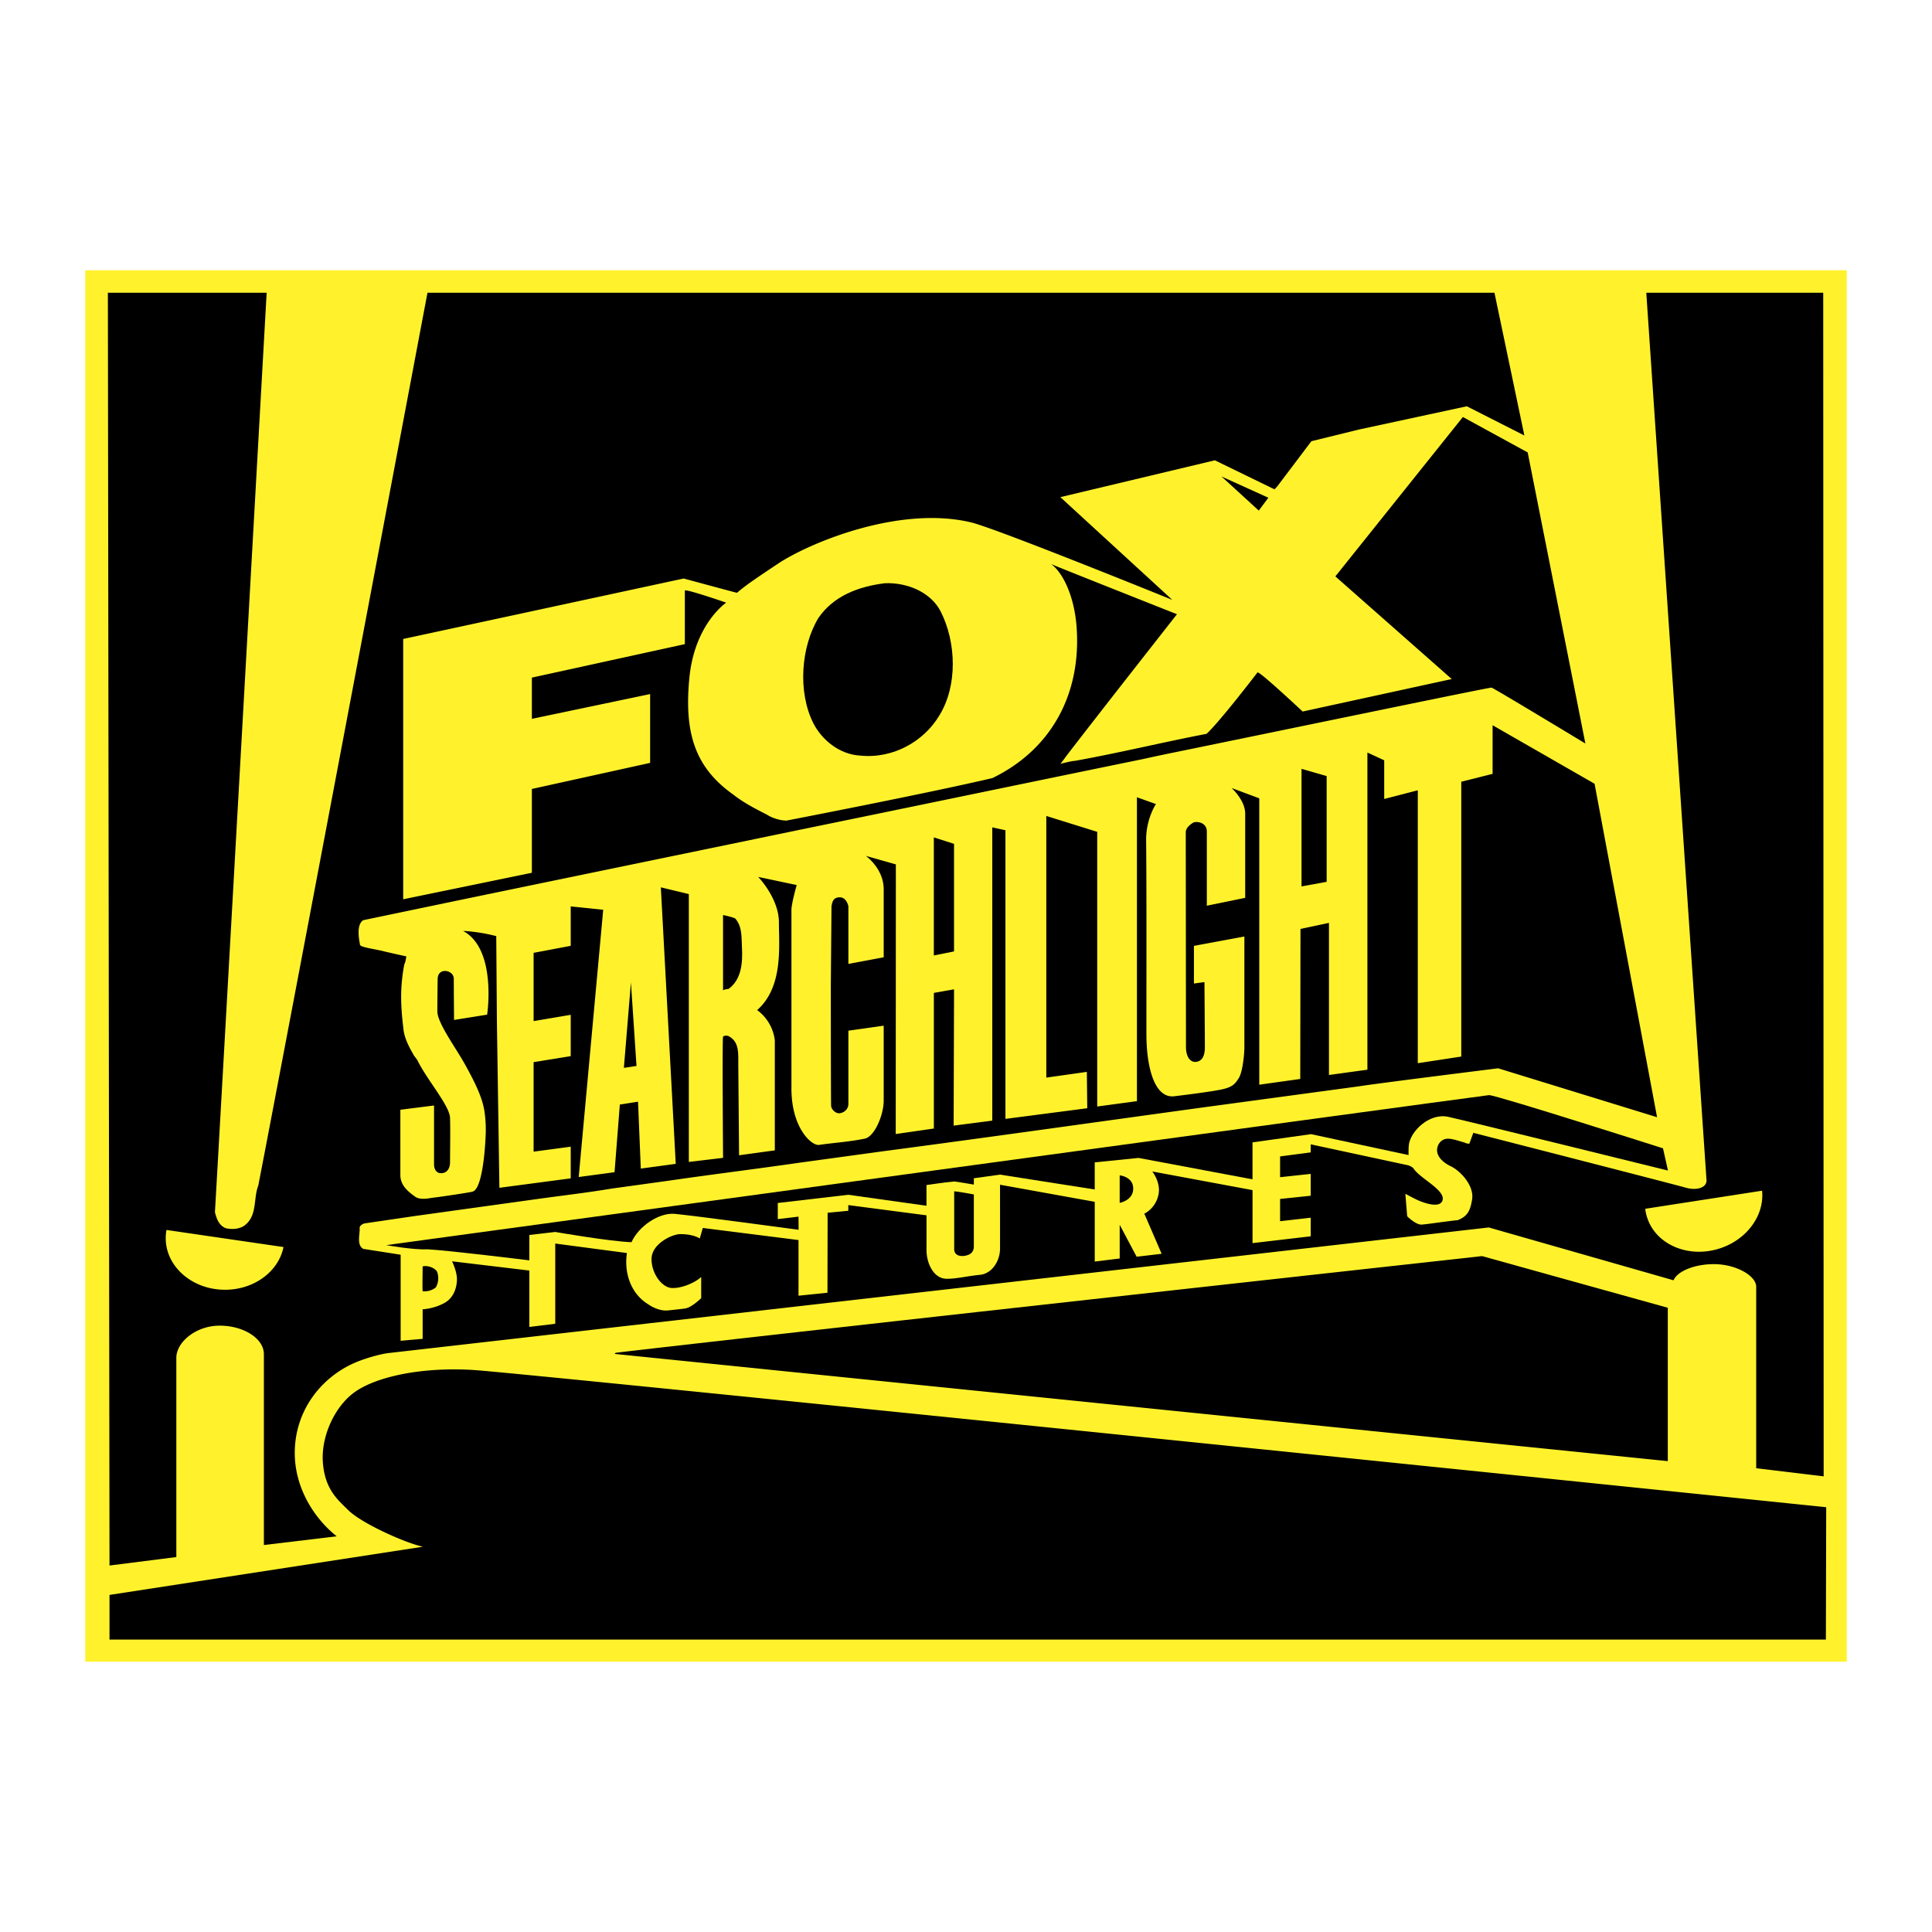
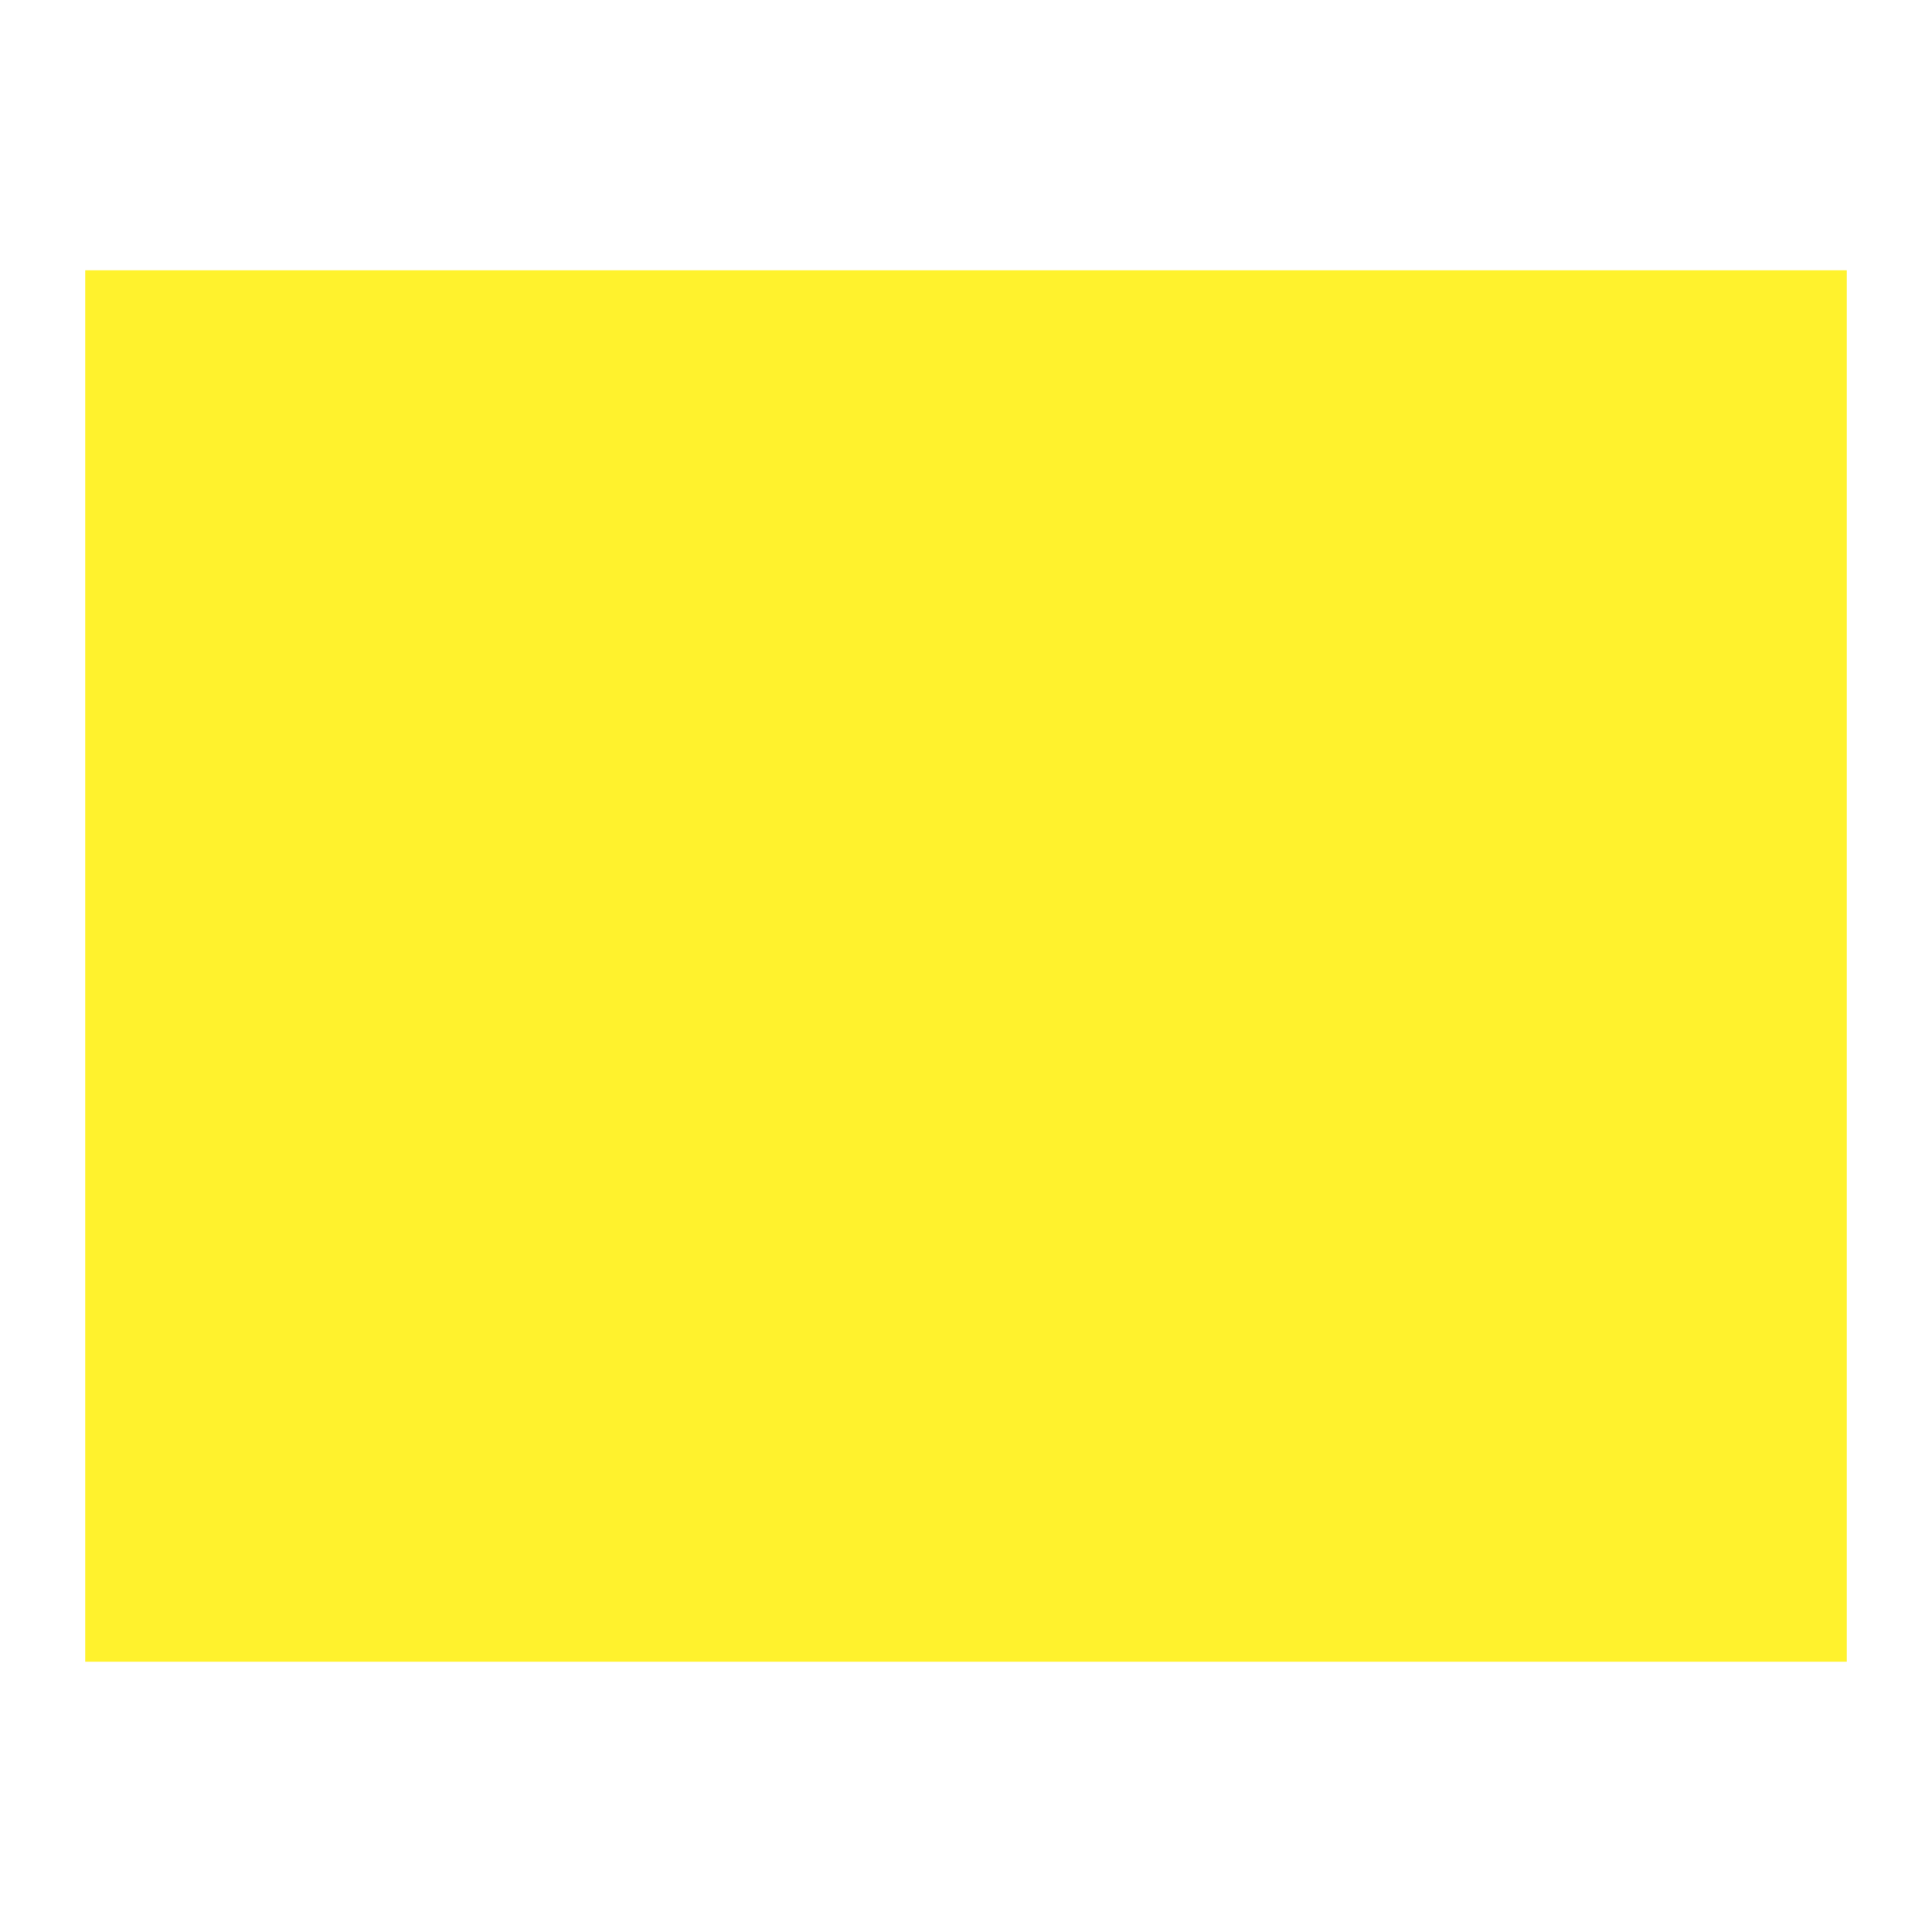
<svg xmlns="http://www.w3.org/2000/svg" width="2500" height="2500" viewBox="0 0 192.756 192.756">
  <g fill-rule="evenodd" clip-rule="evenodd">
-     <path fill="#fff" d="M0 0h192.756v192.756H0V0z" />
    <path fill="#fff22d" d="M184.252 26.965v138.826H8.504V26.965h175.748z" />
-     <path d="M126.545 49.659l-.957 1.282-3.719-3.402 4.676 2.12zM93.859 61.019c1.56 3.087 1.693 7.427-.155 10.387-1.522 2.532-4.554 4.32-7.893 3.979-2.076-.118-3.833-1.582-4.673-3.248-1.561-3.12-1.228-7.594.517-10.487 1.507-2.188 3.973-3.137 6.651-3.464 2.283-.08 4.59.939 5.553 2.833zM132.361 77.431V87.98l-2.507.457V76.708l2.507.723zM95.184 84.191v10.732l-2.015.404v-11.78l2.015.644zM73.367 91.646c.697.848.6 1.782.659 2.879.079 1.49-.03 3.21-1.355 4.152-.173-.031-.533.117-.533.117v-7.503c-.001.001.951.193 1.229.355zM63.505 106.352l-1.26.187.703-8.523.557 8.336zM165.918 114.57l.496 2.217s-20.039-4.951-21.926-5.361c-1.889-.41-3.764 1.445-3.928 2.799-.045.375-.027 1.016-.027 1.016l-9.73-2.086-5.84.82v3.688l-11.369-2.137-4.373.443v2.705l-9.451-1.482-2.609.363v.635s-1.051-.193-1.959-.314c-.908.08-2.767.357-2.767.357v2.066l-7.802-1.096-7.033.82v1.607l2.066-.246.011 1.311s-10.87-1.467-12.388-1.59-3.537 1.184-4.287 2.828c-2.145-.07-7.606-1.02-7.606-1.02l-2.584.301v2.533s-8.238-1.016-10.158-1.102c-1.417.072-4.119-.418-4.119-.418s106.095-14.469 110.034-14.967c.933.062 17.349 5.31 17.349 5.31z" />
-     <path d="M113.061 118.584c0 1.191-1.35 1.426-1.35 1.426v-2.746s1.35.131 1.35 1.32zM97.16 119.172v5.186c0 .739-.607.906-1.018.947s-.942-.076-.942-.691v-5.758c.658.062 1.96.316 1.96.316zM43.605 126.869a1.876 1.876 0 0 1-.11 1.557c-.292.281-.862.463-1.33.4-.034-.754.004-1.725 0-2.475.431-.132 1.195.11 1.44.518zM182.201 150.375l-.031 13.205H10.926v-4.455l31.27-4.809c-1.649-.334-6.121-2.309-7.478-3.674-.952-.957-2.267-1.965-2.498-4.641-.231-2.676 1.173-5.594 3.016-6.998 2.144-1.635 6.782-2.645 12.033-2.316s134.932 13.688 134.932 13.688zM166.396 130.475v15.303L61.312 135.082l.121-.115c11.507-1.379 86.431-9.646 86.431-9.646l18.532 5.154z" />
-     <path d="M33.593 153.277c-2.253-1.789-4.184-4.826-4.184-8.311 0-4.254 2.663-7.588 6.059-9.031.836-.355 2.143-.766 3.209-.93l109.861-12.541 18.432 5.271c.377-.896 2.068-1.611 4.02-1.611 2.229 0 4.227 1.168 4.227 2.256v18.104l6.73.811-.043-118.089h-17.653l6.008 88.542c.033.74-.971 1.086-2.166.721-.824-.25-21.098-5.447-21.098-5.447l-.398 1.084s-.312.002-.416-.096c-.779-.207-1.559-.541-2.092-.336s-.754.766-.705 1.205c.041.369.332.984 1.357 1.477s2.34 1.973 2.135 3.287c-.205 1.312-.559 1.723-1.422 2.088-1.209.123-3.035.408-3.611.447-.574.041-1.447-.826-1.447-.826l-.184-2.248s1.016.553 1.426.717 1.959.754 2.266-.014c.41-1.025-2.195-2.209-2.852-3.193-.164-.246-.58-.357-.58-.357l-9.703-2.088v.805l-3.055.402v2.072l3.055-.328v2.178l-3.055.322v2.219l3.055-.348v1.854l-5.805.682v-5.291l-10-1.859s.855 1.078.625 2.271c-.273 1.424-1.42 1.938-1.42 1.938l1.729 4.004-2.496.293-1.689-3.186v3.361l-2.49.309v-5.963l-9.451-1.705s.006 5.896 0 6.43c-.014 1.107-.74 2.438-2.012 2.561-1.272.123-2.347.406-3.334.393-1.272-.02-1.996-1.537-1.99-2.893.007-1.6 0-3.438 0-3.438l-7.802-1.02v.568l-2.062.197-.016 7.98-2.889.295v-5.553l-9.549-1.205-.304 1.051s-.585-.436-1.939-.436c-.862 0-2.872.998-2.872 2.475 0 1.479 1.044 2.859 2.029 2.9.985.041 2.311-.525 2.926-1.1l-.001 2.113s-.964.941-1.58 1.023c.026.016-1.696.199-1.737.199-.779.082-1.576-.332-1.935-.592-1.771-1.055-2.455-3.148-2.157-5.133l-7.151-.947v8.004l-2.584.318v-5.627l-7.71-.922s.485.996.485 1.777c0 .779-.282 1.857-1.267 2.391-1.081.586-2.154.617-2.154.617v2.951l-2.194.193v-8.586l-3.733-.584c-.695-.422-.304-1.455-.36-2.143.05-.197.292-.346.481-.396l4.992-.734 12.836-1.781c2.263-.309 4.613-.586 6.824-.959 1.883-.258 3.835-.531 5.684-.787 4.354-.633 8.725-1.168 13.096-1.801l8.258-1.131c10.782-1.424 21.526-2.947 32.272-4.422l15.205-2.057c2.055-.324 13.941-1.805 13.941-1.805l15.857 4.881-6.236-33.271-10.174-5.838v4.851l-3.125.788v27.418l-4.338.662V78.847l-3.35.867v-3.858l-1.676-.776v31.644l-3.836.527V92.076l-2.842.605-.023 14.967-4.088.572V79.65l-2.764-1.032s1.359 1.212 1.359 2.564v8.396l-3.828.785v-7.404c0-.901-.967-1.043-1.346-.894-.363.232-.689.496-.756.906 0 0 .021 20.461.021 21.486s.469 1.598 1.084 1.475.803-.725.803-1.463-.043-6.486-.043-6.486l-1.049.145v-3.759l5.033-.932v11.04c0 .738-.18 2.492-.562 3.094s-.662.902-1.701 1.121-3.215.498-4.73.682c-1.916.232-2.777-2.732-2.781-6.199-.004-5.719.027-13.659-.029-19.491.031-2.064.98-3.463.98-3.463l-1.896-.677v30.318l-3.963.535V82.992l-5.08-1.584v26.105l4.045-.572.041 3.627-8.164 1.064V82.834L99 82.546V111.806l-3.855.498.041-13.598-2.015.355v13.533l-3.803.549.012-26.903-2.997-.85s1.78 1.252 1.783 3.331v6.788l-3.523.662v-5.756s-.169-.89-.86-.89c-.692 0-.74.506-.824.867l-.068 7.896s.002 11.701.031 12.057c.029.355.482.801.902.717.518-.102.827-.49.819-.939v-7.291l3.523-.5v7.463c0 1.477-.93 3.637-1.904 3.809-1.537.32-3.011.4-4.549.623-.717.105-2.702-1.627-2.751-5.494v-9.65-8.305c0-.628.524-2.477.524-2.477l-3.844-.812s2.071 2.121 2.071 4.542.441 6.436-2.171 8.746a4.385 4.385 0 0 1 1.762 3.02v10.975l-3.567.49-.078-9.002c-.008-1.131.123-2.311-.954-2.877-.216-.098-.47-.061-.564.043-.094.104 0 12.092 0 12.092l-3.416.41V89.202l-2.794-.672 1.488 27.587-3.487.473-.276-6.674-1.816.287-.527 6.748-3.575.48 2.444-26.666-3.241-.333v3.933l-3.703.7v6.81l3.703-.627v4.123l-3.703.6v8.93l3.703-.496v3.16l-7.116.941-.249-16.559-.065-8.551a17.243 17.243 0 0 0-3.316-.521c3.405 1.808 2.408 8.357 2.408 8.357l-3.303.528s-.026-3.461-.026-4.117c0-.873-1.605-1.192-1.609.049 0 0-.03 2.062-.03 3.211s1.819 3.613 2.697 5.186c1.054 1.889 1.802 3.422 2.005 4.807.131.889.139 1.633.124 2.166-.039 1.367-.319 5.621-1.331 5.828-.007.043-2.821.473-4.082.627-.57.102-1.313.188-1.731-.203-.765-.535-1.374-1.168-1.374-2.072v-6.521l3.361-.426v5.857c0 .436.162.758.492.871.381.096 1.105-.031 1.105-1.098s.04-3.207-.001-4.398c-.041-1.189-2.204-3.688-3.185-5.6-.106-.277-.401-.537-.507-.783-.495-.859-.894-1.682-.969-2.582-.269-2.238-.338-4.061.096-6.34.137-.248.202-.804.202-.804s-1.472-.319-2.199-.495c-.814-.224-2.397-.4-2.426-.673-.028-.273-.445-1.947.329-2.443 3.229-.675 6.476-1.35 9.705-2.024 11.241-2.329 22.483-4.641 33.725-6.97 11.518-2.363 22.88-4.725 34.399-7.088 1.053-.236 2.105-.455 3.176-.675 10.24-2.093 31.271-6.46 31.561-6.447.156.007 9.365 5.578 9.365 5.578-1.094-5.546-5.756-29.042-5.756-29.042l-6.465-3.534-12.723 15.902 11.611 10.241-14.875 3.242s-4.352-4.083-4.506-3.901c0 0-3.736 4.888-5.078 6.125-4.402.845-8.719 1.904-13.158 2.701-.311.001-1.42.293-1.42.293s.484-.631.57-.763c3.17-4.131 11.053-14.163 11.053-14.163s-12.623-4.998-12.566-5.012c1.207.861 2.33 3.263 2.551 6.275.492 6.728-2.553 12.247-8.396 15.083-6.335 1.497-20.545 4.242-20.545 4.242s-.982.022-1.99-.611c-1.145-.583-2.308-1.182-3.316-1.979-3.815-2.7-4.922-6.135-4.385-11.654.526-5.393 3.675-7.5 3.675-7.5s-3.938-1.361-4.127-1.212v5.351l-15.263 3.341v4.113l11.799-2.472v6.866l-11.799 2.601v8.363l-12.837 2.644V63.75l27.985-6.032s5.263 1.426 5.318 1.426c.821-.711 1.757-1.349 4.096-2.908 2.984-1.99 11.979-5.836 19.23-4.125 2.522.595 20.106 7.738 20.106 7.738L105.791 49.6l15.416-3.675 5.947 2.895.289-.307 3.395-4.493 4.713-1.159 10.793-2.327 5.742 2.915-2.984-14.244H42.65s-14.459 76.638-16.883 89.087c-.51 1.314-.066 3.016-1.391 3.99-.499.346-1.226.4-1.849.256-.693-.273-.923-.961-1.083-1.6.311-5.178 5.16-91.734 5.16-91.734H10.763l.163 126.988 6.667-.844v-19.875c0-1.57 1.956-3.213 4.327-3.213s4.407 1.273 4.407 2.844v19.043l7.266-.87z" />
-     <path d="M28.284 124.418c-.481 2.42-2.909 4.262-5.831 4.262-3.269 0-5.918-2.303-5.918-5.145 0-.279.026-.555.076-.822l11.673 1.705zM175.803 118.797c.252 2.455-1.525 4.93-4.318 5.789-3.125.963-6.334-.459-7.17-3.174a4.52 4.52 0 0 1-.17-.811l11.658-1.804z" fill="#fff22d" />
  </g>
</svg>